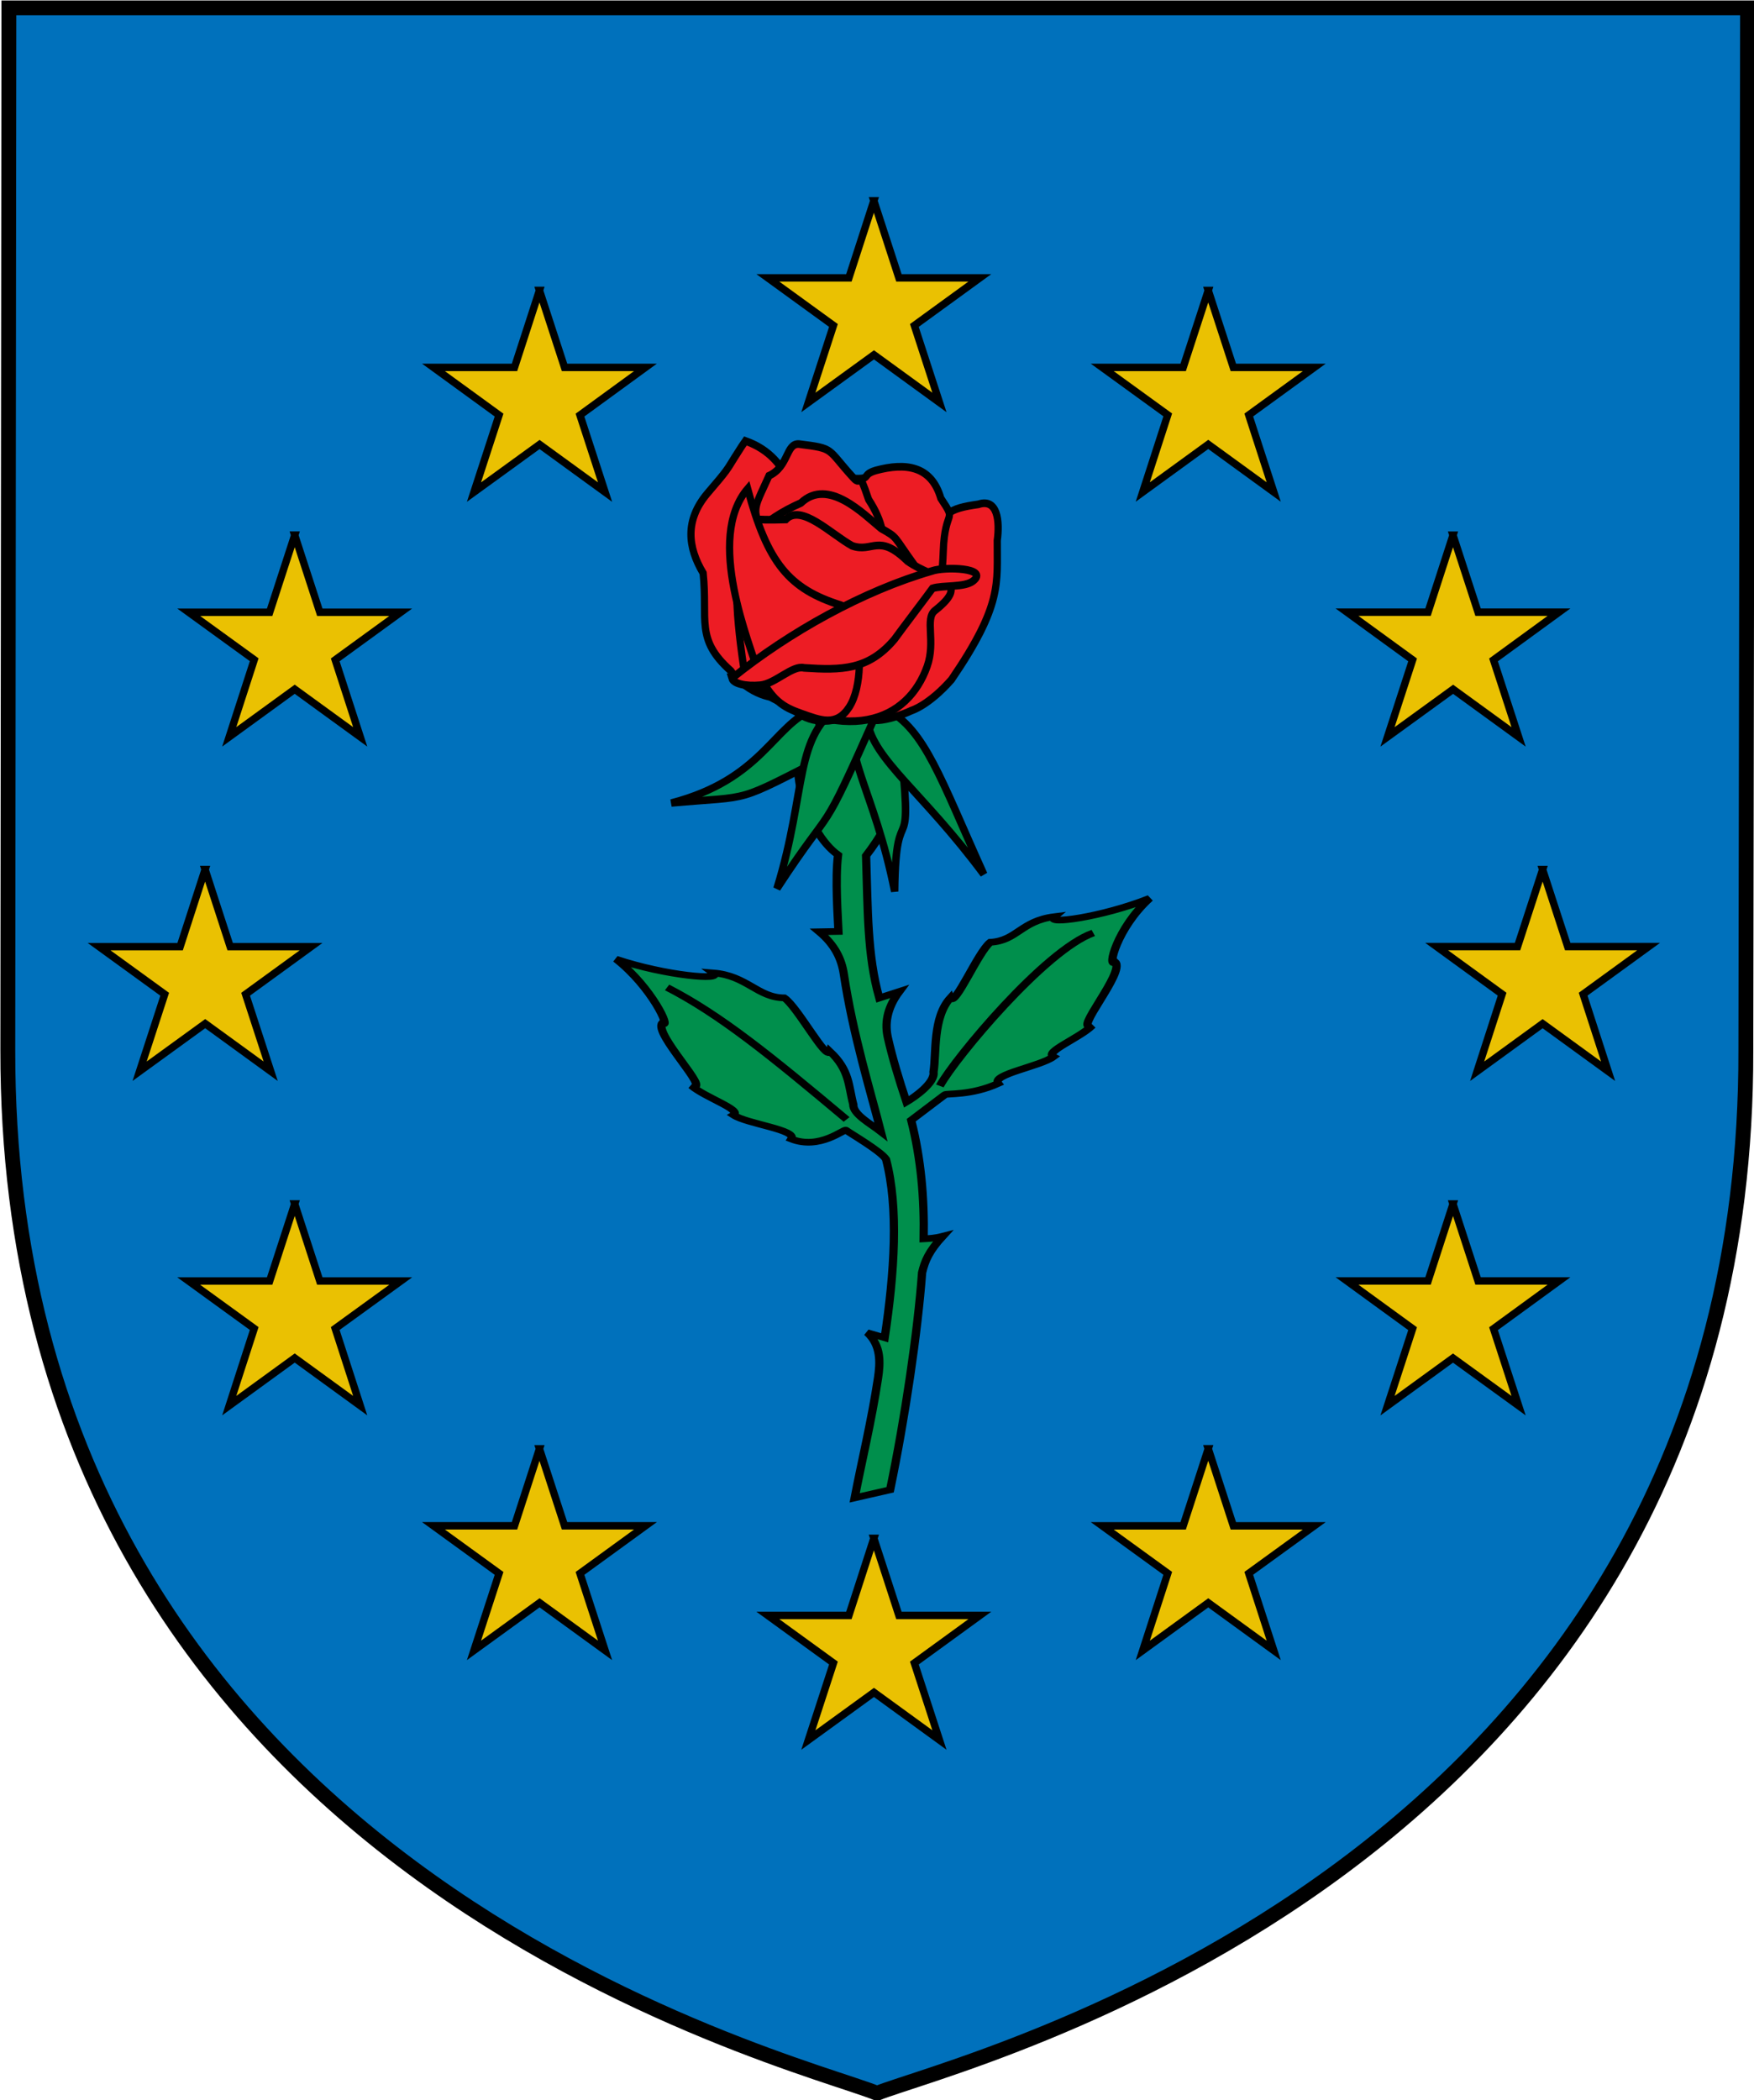
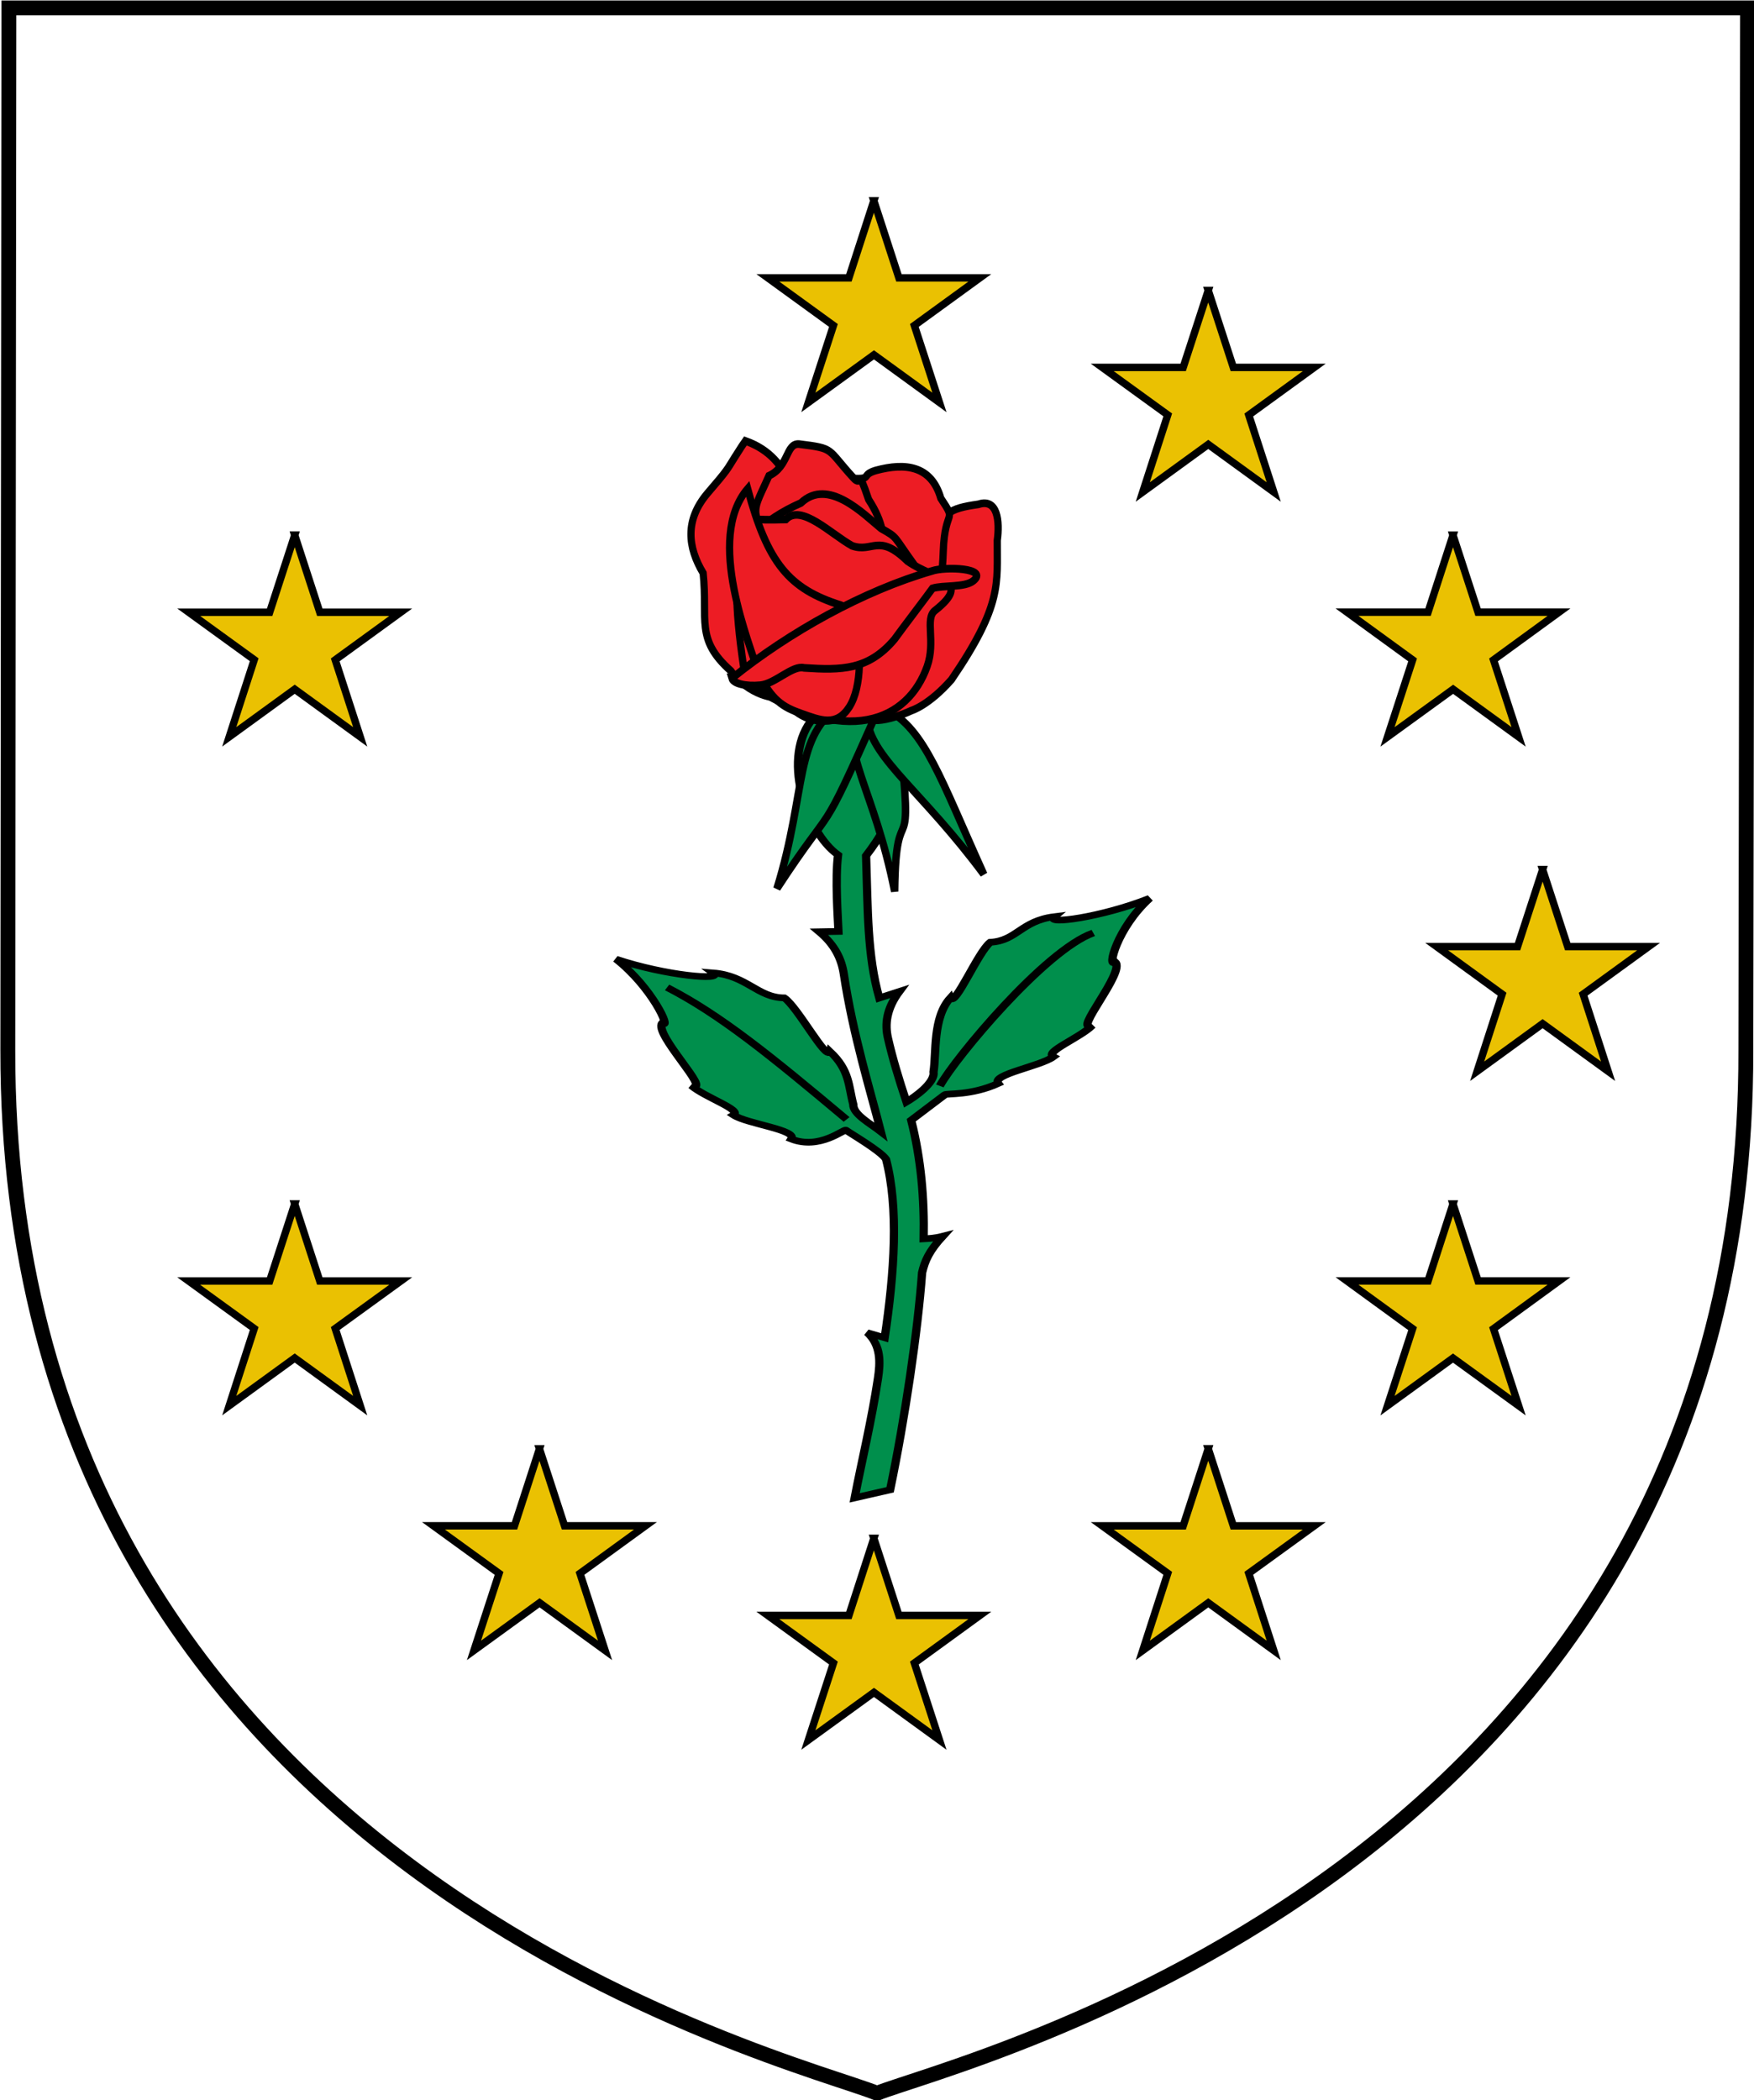
<svg xmlns="http://www.w3.org/2000/svg" xmlns:ns1="http://www.inkscape.org/namespaces/inkscape" xmlns:ns2="http://sodipodi.sourceforge.net/DTD/sodipodi-0.dtd" xmlns:xlink="http://www.w3.org/1999/xlink" width="133.284mm" height="159.576mm" viewBox="0 0 472.265 565.427" id="svg2" version="1.1" ns1:version="0.91 r13725" ns2:docname="Shield_of_Dom_Guéranger.svg">
  <defs id="defs4">
    <g id="s">
      <g id="c">
        <path ns1:connector-curvature="0" transform="matrix(0.951,0.309,-0.309,0.951,0,-1)" d="M 0,0 0,1 0.5,1 Z" id="t" />
        <use height="540" width="810" y="0" x="0" id="use11" transform="scale(-1,1)" xlink:href="#t" />
      </g>
      <g id="a">
        <use height="540" width="810" y="0" x="0" id="use14" transform="matrix(0.309,0.951,-0.951,0.309,0,0)" xlink:href="#c" />
        <use height="540" width="810" y="0" x="0" id="use16" transform="matrix(-0.809,0.588,-0.588,-0.809,0,0)" xlink:href="#c" />
      </g>
      <use height="540" width="810" y="0" x="0" id="use18" transform="scale(-1,1)" xlink:href="#a" />
    </g>
    <g id="s-0">
      <g id="c-3">
        <path ns1:connector-curvature="0" transform="matrix(0.951,0.309,-0.309,0.951,0,-1)" d="M 0,0 0,1 0.5,1 Z" id="t-3" />
        <use height="540" width="810" y="0" x="0" id="use11-9" transform="scale(-1,1)" xlink:href="#t-3" />
      </g>
      <g id="a-4">
        <use height="540" width="810" y="0" x="0" id="use14-3" transform="matrix(0.309,0.951,-0.951,0.309,0,0)" xlink:href="#c-3" />
        <use height="540" width="810" y="0" x="0" id="use16-7" transform="matrix(-0.809,0.588,-0.588,-0.809,0,0)" xlink:href="#c-3" />
      </g>
      <use height="540" width="810" y="0" x="0" id="use18-3" transform="scale(-1,1)" xlink:href="#a-4" />
    </g>
  </defs>
  <ns2:namedview id="base" pagecolor="#ffffff" bordercolor="#666666" borderopacity="1.0" ns1:pageopacity="0.0" ns1:pageshadow="2" ns1:zoom="0.35" ns1:cx="903.42182" ns1:cy="173.32648" ns1:document-units="px" ns1:current-layer="g5216" showgrid="false" fit-margin-top="0" fit-margin-left="0" fit-margin-right="0" fit-margin-bottom="0" ns1:window-width="1536" ns1:window-height="841" ns1:window-x="-8" ns1:window-y="-8" ns1:window-maximized="1" />
  <g ns1:label="Calque 1" ns1:groupmode="layer" id="layer1" transform="translate(939.85,-140.262)">
    <g id="g3964" transform="translate(-607.532,-20.445)">
      <g transform="translate(-715.939,12.718)" style="display:inline" ns1:label="Fond" id="layer1-4" />
      <g transform="translate(-715.939,12.718)" ns1:label="Element" id="layer2">
        <g transform="translate(1130.889,12.331)" id="g4574" style="display:inline">
          <g id="g5449" transform="matrix(1.44,0,0,1.44,762.991,684.864)" />
          <g id="g5221" transform="matrix(1.44,0,0,1.44,802.784,510.642)" />
          <g id="g3642" transform="matrix(1.44,0,0,1.44,2874.66,1796.952)" />
          <g id="layer12" ns1:label="escuson" style="display:inline" />
        </g>
        <g id="g18659-5-4" style="display:inline;fill:#eac102;fill-opacity:1;stroke-width:2.105;stroke-miterlimit:4;stroke-dasharray:none" transform="matrix(0.95,0,0,0.95,-1729.99,87.047)">
          <g transform="translate(-4.463,-13.389)" id="g7624">
            <g id="g5216" transform="matrix(1.053,0,0,1.053,1915.217,-281.983)">
              <g id="g5825">
-                 <path ns1:connector-curvature="0" style="display:inline;fill:#0071bc;fill-opacity:1;stroke:none" ns2:nodetypes="cccccc" d="m 768.656,343.549 -0.46,280.508 c 0.514,221.06 -212.497,272.105 -233.837,280.756 -22.27,-9.136 -234.266,-59.875 -233.965,-280.756 l 0.288,-280.508 467.975,0" class="fil6 str8" id="use4847-5" />
                <path id="path6061-8" class="fil6 str8" d="m 768.656,343.549 -0.46,280.508 c 0.514,221.06 -212.497,272.105 -233.837,280.756 -22.27,-9.136 -234.266,-59.875 -233.965,-280.756 l 0.288,-280.508 467.975,0" ns2:nodetypes="cccccc" style="display:inline;fill:none;stroke:#000000;stroke-width:4;stroke-linecap:square;stroke-miterlimit:4;stroke-dasharray:none" ns1:connector-curvature="0" />
                <g id="g3692" transform="matrix(1.122,0.066,-0.066,1.122,341.568,-722.684)" style="stroke-width:1.78;stroke-miterlimit:4;stroke-dasharray:none">
                  <g transform="matrix(1,0,0,0.81,-372.995,140.035)" id="g3687" style="stroke-width:1.978;stroke-miterlimit:4;stroke-dasharray:none">
                    <path id="_53687968-4" class="fil5 str11" d="m 614.305,1192.488 c 6.604,14.927 0.909,30.847 -5.07,41.748 1.19,15.984 1.65,29.301 5.153,41.778 l 4.69,-2.255 c -2.912,5.44 -2.962,10.038 -2.073,13.842 1.367,5.849 3.21,12.001 5.338,18.617 1.757,-1.461 6.624,-6.128 6.052,-9.302 0.457,-5.652 -1.008,-16.05 3.013,-22.212 1.129,2.887 5.935,-13.983 8.738,-17.067 6.37,-0.91 7.018,-6.839 14.94,-8.657 -2.313,2.685 11.407,-0.685 22.545,-7.076 -7.472,9.382 -9.25,21.731 -7.354,19.361 2.689,2.754 -9.476,22.037 -4.593,19.17 -2.734,3.832 -11.151,8.619 -8.855,9.888 -2.947,3.059 -14.612,6.286 -12.798,8.829 -6.333,4.133 -12.191,3.768 -12.607,4.276 l -7.685,8.101 c 2.896,11.237 4.266,22.898 4.646,34.786 1.352,-0.196 2.656,-0.342 4.508,-1.079 -3.083,4.675 -3.892,7.524 -4.409,11.084 -0.209,17.494 -2.03,43.222 -4.587,64.639 l -8.365,3.002 c 1.134,-10.627 2.953,-22.945 3.891,-35.658 0.343,-4.645 0.34,-9.772 -3.203,-13.304 l 4.236,1.193 c 1.422,-19.415 1.551,-38.607 -2.195,-52.729 -1.31,-2.256 -8.999,-7.057 -9.961,-7.856 -0.501,-0.415 -5.995,6.334 -12.955,3.559 1.323,-2.864 -10.708,-3.662 -14.151,-6.068 2.025,-1.709 -7.1,-4.718 -10.474,-7.927 5.31,1.826 -9.977,-14.782 -7.834,-18.029 2.287,1.943 -2.949,-10.328 -11.973,-18.027 12.083,4.022 26.17,4.543 23.417,2.375 8.103,0.183 10.94,6.532 17.357,6.137 3.307,2.46 11.05,18.061 11.638,14.999 5.057,5.235 4.893,9.833 6.358,15.288 0.01,2.845 4.514,5.455 6.971,7.538 -3.011,-11.635 -8.025,-28.081 -11.076,-45.868 -0.752,-4.384 -2.517,-8.448 -6.491,-12.072 l 4.609,-0.436 c -0.348,-4.294 -1.548,-15.226 -1.179,-22.583 -7.955,-6.07 -15.261,-28.279 -7.712,-40.169 z" ns1:connector-curvature="0" style="fill:#008f4c;fill-opacity:1;fill-rule:evenodd;stroke:#000000;stroke-width:1.978;stroke-miterlimit:4;stroke-dasharray:none" ns2:nodetypes="ccccscccccccccccccccccsccccccccccccccsccccc" />
                    <path id="_53734112-2" class="fil6 str11" d="m 608.281,1312.418 c -19.185,-17.606 -31.649,-28.684 -44.769,-35.843" ns1:connector-curvature="0" style="fill:#008f4c;fill-opacity:1;stroke:#000000;stroke-width:1.978;stroke-miterlimit:4;stroke-dasharray:none" ns2:nodetypes="cc" />
                    <path id="_53467512-7" class="fil6 str11" d="m 630.101,1300.91 c 3.276,-8.524 23.33,-42.016 34.534,-47.816" ns1:connector-curvature="0" style="fill:#008f4c;fill-opacity:1;stroke:#000000;stroke-width:1.978;stroke-miterlimit:4;stroke-dasharray:none" ns2:nodetypes="cc" />
                  </g>
-                   <path ns2:nodetypes="cccc" style="fill:#008f4c;fill-opacity:1;fill-rule:evenodd;stroke:#000000;stroke-width:1.78;stroke-miterlimit:4;stroke-dasharray:none" ns1:connector-curvature="0" d="m 226.124,1116.137 c -22.709,13.318 -17.101,10.771 -37.192,13.777 21.479,-6.97 23.253,-20.029 32.792,-24.47 z" class="fil5 str11" id="_53685344" />
                  <path ns2:nodetypes="cccc" style="fill:#008f4c;fill-opacity:1;fill-rule:evenodd;stroke:#000000;stroke-width:1.78;stroke-miterlimit:4;stroke-dasharray:none" ns1:connector-curvature="0" d="m 242.289,1109.147 c 6.109,35.479 0.08,13.589 1.285,38.778 -6.391,-24.588 -15.386,-32.981 -11.417,-43.232 z" class="fil5 str11" id="_53686520" />
                  <path ns2:nodetypes="cccc" style="fill:#008f4c;fill-opacity:1;fill-rule:evenodd;stroke:#000000;stroke-width:1.78;stroke-miterlimit:4;stroke-dasharray:none" ns1:connector-curvature="0" d="m 234.648,1107.642 c 2.054,9.152 14.216,16.109 29.993,34.932 -11.691,-22.273 -16.063,-33.782 -25.656,-38.108 z" class="fil5 str11" id="_53689304" />
                  <path ns2:nodetypes="cccc" style="fill:#008f4c;fill-opacity:1;fill-rule:evenodd;stroke:#000000;stroke-width:1.78;stroke-miterlimit:4;stroke-dasharray:none" ns1:connector-curvature="0" d="m 237.059,1104.765 c -12.794,34.061 -8.321,20.797 -21.669,44.125 5.93,-24.194 1.661,-36.856 13.166,-45.133 z" class="fil5 str11" id="_53690480" />
                  <g transform="matrix(6.058,1.133,-1.059,6.451,120.254,642.378)" id="g186" style="fill:#ed1c24;fill-opacity:1;fill-rule:evenodd;stroke-width:0.281;stroke-miterlimit:4;stroke-dasharray:none">
                    <g style="fill:#ed1c24;fill-opacity:1;stroke-width:0.281;stroke-miterlimit:4;stroke-dasharray:none" id="g188">
                      <g style="fill:#ed1c24;fill-opacity:1;stroke-width:0.281;stroke-miterlimit:4;stroke-dasharray:none" id="g190">
                        <path style="fill:#ed1c24;fill-opacity:1;stroke:#000000;stroke-width:0.281;stroke-miterlimit:4;stroke-dasharray:none" ns1:connector-curvature="0" d="m 30.163,66.261 c 0.096,0.858 1.322,0.205 1.973,-0.28 0,0 0.61,-0.334 1.25,-1.451 1.308,-3.135 0.902,-3.828 0.549,-5.353 -0.065,-0.706 -0.347,-1.516 -1.023,-1.12 -1.085,0.412 -1.303,0.608 -1.673,1.947 -0.266,1.068 -0.031,-2.978 -0.306,1.665 -0.275,4.644 -0.786,4.445 -0.769,4.592 z" class="fil10 str11" id="_53694544" ns2:nodetypes="csccccsc" />
                        <g style="fill:#ed1c24;fill-opacity:1;stroke-width:0.281;stroke-miterlimit:4;stroke-dasharray:none" id="g193">
                          <path style="fill:#ed1c24;fill-opacity:1;stroke:#000000;stroke-width:0.281;stroke-miterlimit:4;stroke-dasharray:none" ns1:connector-curvature="0" d="m 26.999,66.624 c -0.018,0.186 -1.201,0.247 -2.054,-0.456 -1.628,-0.815 -1.299,-1.608 -1.883,-3.231 -0.806,-0.783 -1.147,-1.709 -0.528,-2.858 0.612,-1.095 0.545,-1.032 0.736,-1.54 0.192,-0.508 0.182,-0.483 0.266,-0.676 1.986,0.177 2.709,1.93 2.851,3.629 0.292,3.573 0.768,3.535 0.612,5.132 z" class="fil10 str11" id="_53695720" />
                          <path style="fill:#ed1c24;fill-opacity:1;stroke:#000000;stroke-width:0.281;stroke-miterlimit:4;stroke-dasharray:none" ns1:connector-curvature="0" d="m 31.86,60.986 c 0.024,-0.27 0.44,0.643 0.12,-0.949 -0.32,-1.592 0.312,-1.109 -0.545,-1.861 -0.635,-1.077 -1.642,-0.964 -2.699,-0.418 -0.56,0.306 -0.031,0.353 -0.826,0.495 -0.794,0.143 -0.401,-0.284 -0.939,0.165 -0.538,0.45 -0.531,0.379 -0.595,0.693 -0.063,0.314 -0.428,-1.175 -0.13,0.663 0.298,1.839 -0.122,1.375 0.293,2.3 0.415,0.925 -0.393,-0.781 0.515,1.396 0.908,2.177 0.407,1.813 1.094,2.478 0.687,0.665 0.117,0.686 1.104,0.773 0.534,-0.097 0.997,-0.16 1.474,-0.477 C 31.932,65.448 32.025,65.123 31.961,63.838 c -0.063,-1.285 -0.236,-0.945 -0.157,-1.826 0.078,-0.881 0.051,-0.978 0.056,-1.026 z" class="fil10 str11" id="_53697168" ns2:nodetypes="csccccccscccsscc" />
                          <path style="fill:#ed1c24;fill-opacity:1;stroke:#000000;stroke-width:0.281;stroke-miterlimit:4;stroke-dasharray:none" ns1:connector-curvature="0" d="m 25.387,61.441 c -1.112,-1.245 -0.971,-1.086 -0.66,-2.548 0.683,-0.509 0.356,-1.312 0.87,-1.392 1.423,-0.161 1.069,-0.089 2.35,0.72 0.436,0.288 0.041,-0.458 0.761,0.636 1.479,1.327 0.896,2.358 0.924,3.6 -0.103,1.163 0.112,-0.061 -0.193,1.369 -0.305,1.43 -0.305,1.43 -0.474,1.734 -0.169,0.305 1.452,0.449 -0.381,0.286 -3.202,1.352 -3.003,-1.7 -3.197,-4.406 z" class="fil10 str11" id="_53698368" ns2:nodetypes="cccccccccc" />
                          <path style="fill:#ed1c24;fill-opacity:1;stroke:#000000;stroke-width:0.281;stroke-miterlimit:4;stroke-dasharray:none" ns1:connector-curvature="0" d="m 24.669,61.046 c 0.125,1.024 1.298,3.197 1.414,3.757 2.144,6.183 7.978,-1.348 4.927,-4.015 -1.088,-0.882 -0.841,-0.817 -1.582,-1.013 -0.775,-0.345 -2.445,-1.358 -3.259,-0.196 -2.684,1.931 -1.812,3.693 -1.5,1.467 z" class="fil10 str11" id="_53699544" />
                          <path style="fill:#ed1c24;fill-opacity:1;stroke:#000000;stroke-width:0.281;stroke-miterlimit:4;stroke-dasharray:none" ns1:connector-curvature="0" d="m 23.851,60.736 c 1.153,1.602 -0.432,0.599 1.767,5.7 4.422,1.501 6.475,-0.084 6.734,-2.167 0.119,-0.956 -0.503,-1.669 -0.184,-2.046 1.194,-1.412 -0.241,-1.08 -1.456,-1.517 -1.354,-0.76 -1.387,0.019 -2.234,-0.057 -0.911,-0.232 -2.297,-1.058 -2.74,-0.35 -2.612,0.691 -0.637,-0.223 -1.887,0.436 z" class="fil10 str11" id="_53700904" />
                          <path style="fill:#ed1c24;fill-opacity:1;stroke:#000000;stroke-width:0.281;stroke-miterlimit:4;stroke-dasharray:none" ns1:connector-curvature="0" d="m 29.189,63.449 c -0.53,-0.668 1.019,0.126 -0.623,-0.588 -2.113,-0.122 -3.144,-0.844 -4.538,-3.317 -1.193,2.15 1.429,5.503 1.984,6.466 0.749,0.839 1.2,0.985 1.975,1.054 0.776,0.069 1.433,0.173 1.756,-0.651 0.322,-0.824 -0.044,-2.321 -0.554,-2.963 z" class="fil10 str11" id="_53702160" ns2:nodetypes="ccccccc" />
                          <path style="fill:#ed1c24;fill-opacity:1;stroke:#000000;stroke-width:0.281;stroke-miterlimit:4;stroke-dasharray:none" ns1:connector-curvature="0" d="m 25.051,66.422 c 1.789,-2.16 4.241,-4.274 6.668,-5.583 0.445,-0.276 2.149,-0.617 1.651,-0.015 -0.264,0.32 -1.119,0.418 -1.481,0.627 -0.089,0.205 -0.874,1.841 -1.008,2.149 -0.724,1.327 -1.74,1.569 -3.182,1.814 -0.462,-0.005 -0.961,0.821 -1.511,1.003 -0.549,0.182 -1.036,0.179 -1.138,0.005 z" class="fil10 str11" id="_53703280" ns2:nodetypes="ccsccccc" />
                        </g>
                      </g>
                    </g>
                  </g>
                </g>
                <path style="fill:#eac102;fill-opacity:1;stroke:#000000;stroke-width:2;stroke-miterlimit:4;stroke-dasharray:none;stroke-opacity:1" d="m 533.491,395.459 -6.719,20.75 -21.812,0 17.656,12.812 -6.75,20.719 17.656,-12.812 17.625,12.812 -6.75,-20.719 17.625,-12.812 -21.781,0 -6.75,-20.75 z" id="path5015" ns1:connector-curvature="0" />
                <path style="fill:#eac102;fill-opacity:1;stroke:#000000;stroke-width:2;stroke-miterlimit:4;stroke-dasharray:none;stroke-opacity:1" d="m 533.491,755.459 -6.719,20.75 -21.812,0 17.656,12.812 -6.75,20.719 17.656,-12.812 17.625,12.812 -6.75,-20.719 17.625,-12.812 -21.781,0 -6.75,-20.75 z" id="path5093" ns1:connector-curvature="0" />
-                 <path style="fill:#eac102;fill-opacity:1;stroke:#000000;stroke-width:2;stroke-miterlimit:4;stroke-dasharray:none;stroke-opacity:1" d="m 353.491,575.459 -6.719,20.75 -21.812,0 17.656,12.812 -6.75,20.719 17.656,-12.812 17.625,12.812 -6.75,-20.719 17.625,-12.812 -21.781,0 -6.75,-20.75 z" id="path5287" ns1:connector-curvature="0" />
-                 <path style="fill:#eac102;fill-opacity:1;stroke:#000000;stroke-width:2;stroke-miterlimit:4;stroke-dasharray:none;stroke-opacity:1" d="m 443.491,419.584 -6.719,20.719 -21.812,0 17.656,12.844 -6.75,20.719 17.656,-12.812 17.625,12.812 -6.75,-20.719 17.625,-12.844 -21.781,0 -6.75,-20.719 z" id="path5443" ns1:connector-curvature="0" />
                <path style="fill:#eac102;fill-opacity:1;stroke:#000000;stroke-width:2;stroke-miterlimit:4;stroke-dasharray:none;stroke-opacity:1" d="m 377.616,485.459 -6.75,20.75 -21.781,0 17.625,12.781 -6.719,20.75 17.625,-12.812 17.625,12.812 -6.719,-20.719 17.625,-12.812 -21.781,0 -6.75,-20.75 z" id="path5427" ns1:connector-curvature="0" />
                <path style="fill:#eac102;fill-opacity:1;stroke:#000000;stroke-width:2;stroke-miterlimit:4;stroke-dasharray:none;stroke-opacity:1" d="m 377.616,665.459 -6.75,20.75 -21.781,0 17.625,12.781 -6.719,20.75 17.625,-12.812 17.625,12.812 -6.719,-20.75 17.625,-12.781 -21.781,0 -6.75,-20.75 z" id="path5271" ns1:connector-curvature="0" />
                <path style="fill:#eac102;fill-opacity:1;stroke:#000000;stroke-width:2;stroke-miterlimit:4;stroke-dasharray:none;stroke-opacity:1" d="m 443.491,731.365 -6.719,20.719 -21.812,0 17.656,12.812 -6.75,20.719 17.656,-12.812 17.625,12.812 -6.75,-20.719 17.625,-12.812 -21.781,0 -6.75,-20.719 z" id="path5193" ns1:connector-curvature="0" />
                <path ns1:connector-curvature="0" style="fill:#eac102;fill-opacity:1;stroke:#000000;stroke-width:2;stroke-miterlimit:4;stroke-dasharray:none;stroke-opacity:1" d="m 713.5,575.469 -6.75,20.719 -21.781,0 17.625,12.812 -6.719,20.75 17.625,-12.812 17.625,12.812 -6.719,-20.75 17.625,-12.812 -21.781,0 -6.75,-20.719 z" id="path5615" />
                <path ns1:connector-curvature="0" style="fill:#eac102;fill-opacity:1;stroke:#000000;stroke-width:2;stroke-miterlimit:4;stroke-dasharray:none;stroke-opacity:1" d="m 623.5,419.594 -6.75,20.719 -21.781,0 17.625,12.781 -6.719,20.75 17.625,-12.812 17.625,12.812 -6.719,-20.719 17.625,-12.812 -21.781,0 -6.75,-20.719 z" id="path5583" />
                <path ns1:connector-curvature="0" style="fill:#eac102;fill-opacity:1;stroke:#000000;stroke-width:2;stroke-miterlimit:4;stroke-dasharray:none;stroke-opacity:1" d="m 689.375,485.469 -6.719,20.719 -21.812,0 17.656,12.844 -6.75,20.719 17.656,-12.812 17.625,12.812 -6.75,-20.719 17.625,-12.844 -21.781,0 -6.75,-20.719 z" id="path5599" />
                <path ns1:connector-curvature="0" style="fill:#eac102;fill-opacity:1;stroke:#000000;stroke-width:2;stroke-miterlimit:4;stroke-dasharray:none;stroke-opacity:1" d="m 689.375,665.469 -6.719,20.719 -21.812,0 17.656,12.844 -6.75,20.719 17.625,-12.812 17.656,12.812 -6.75,-20.719 17.625,-12.844 -21.781,0 -6.75,-20.719 z" id="path5631" />
                <path ns1:connector-curvature="0" style="fill:#eac102;fill-opacity:1;stroke:#000000;stroke-width:2;stroke-miterlimit:4;stroke-dasharray:none;stroke-opacity:1" d="m 623.5,731.344 -6.75,20.75 -21.781,0 17.625,12.781 -6.719,20.75 17.625,-12.812 17.625,12.812 -6.719,-20.75 17.625,-12.781 -21.781,0 -6.75,-20.75 z" id="path5647" />
              </g>
            </g>
          </g>
        </g>
      </g>
    </g>
  </g>
</svg>